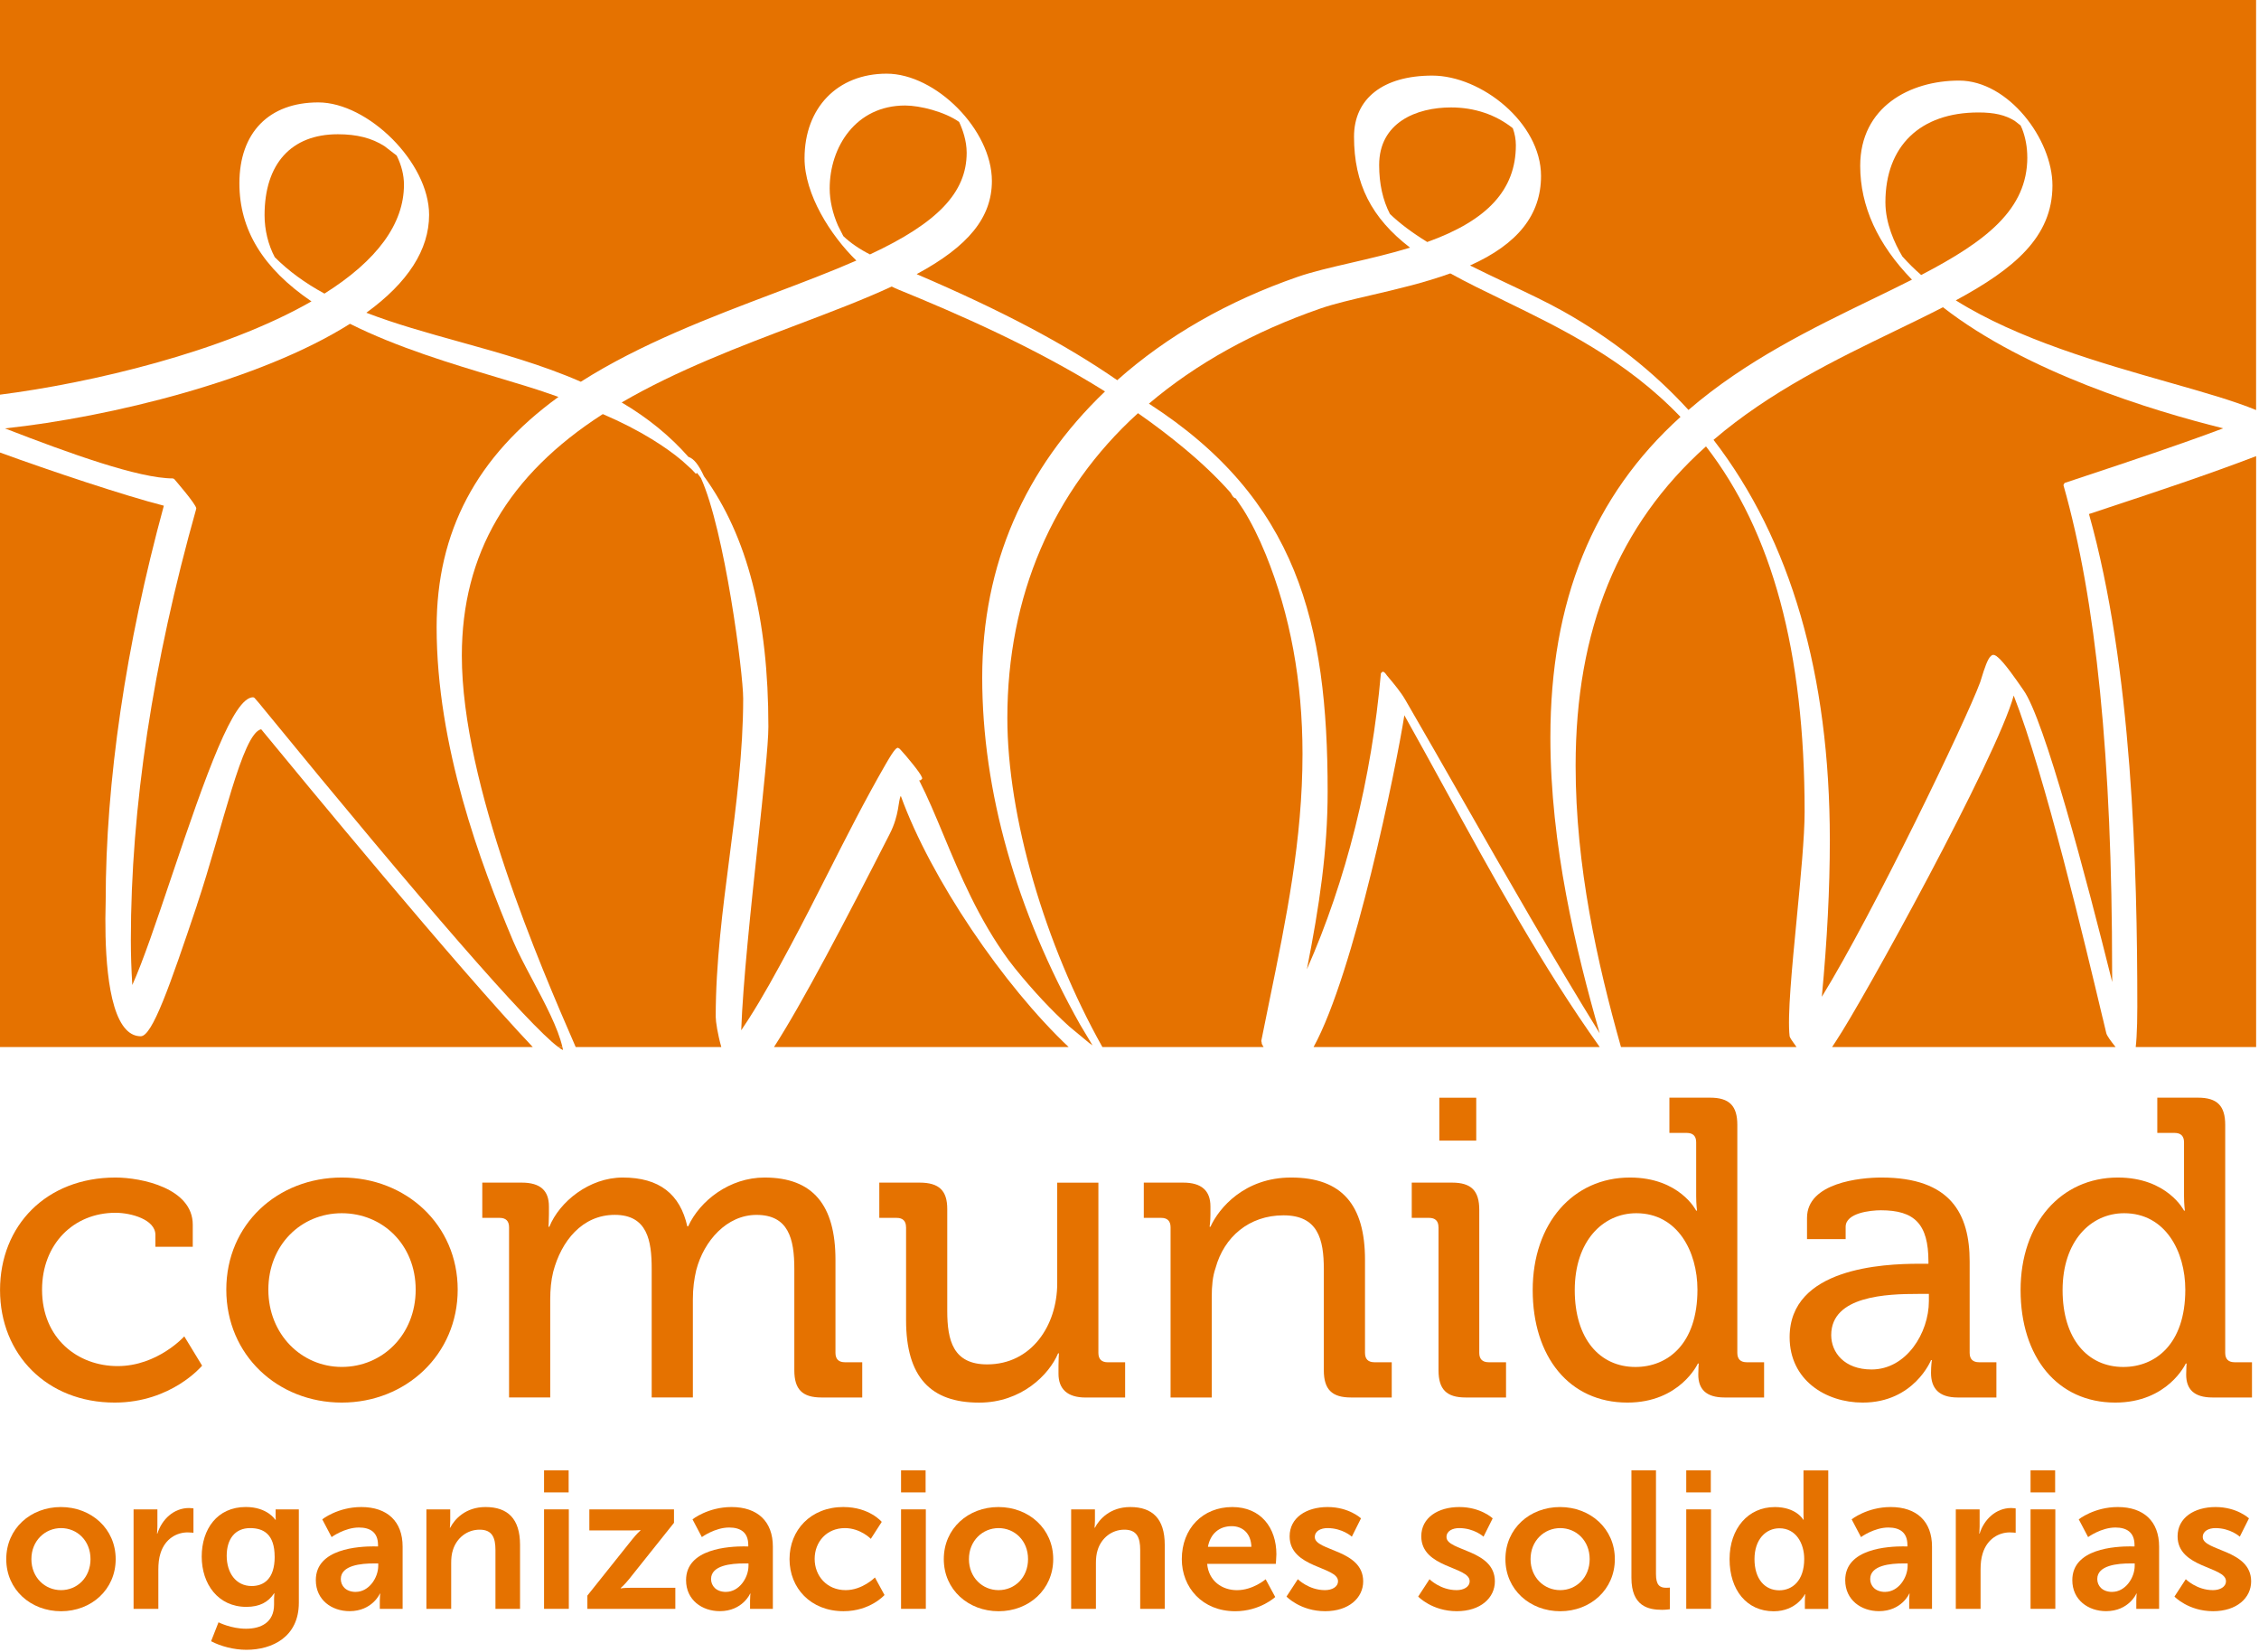
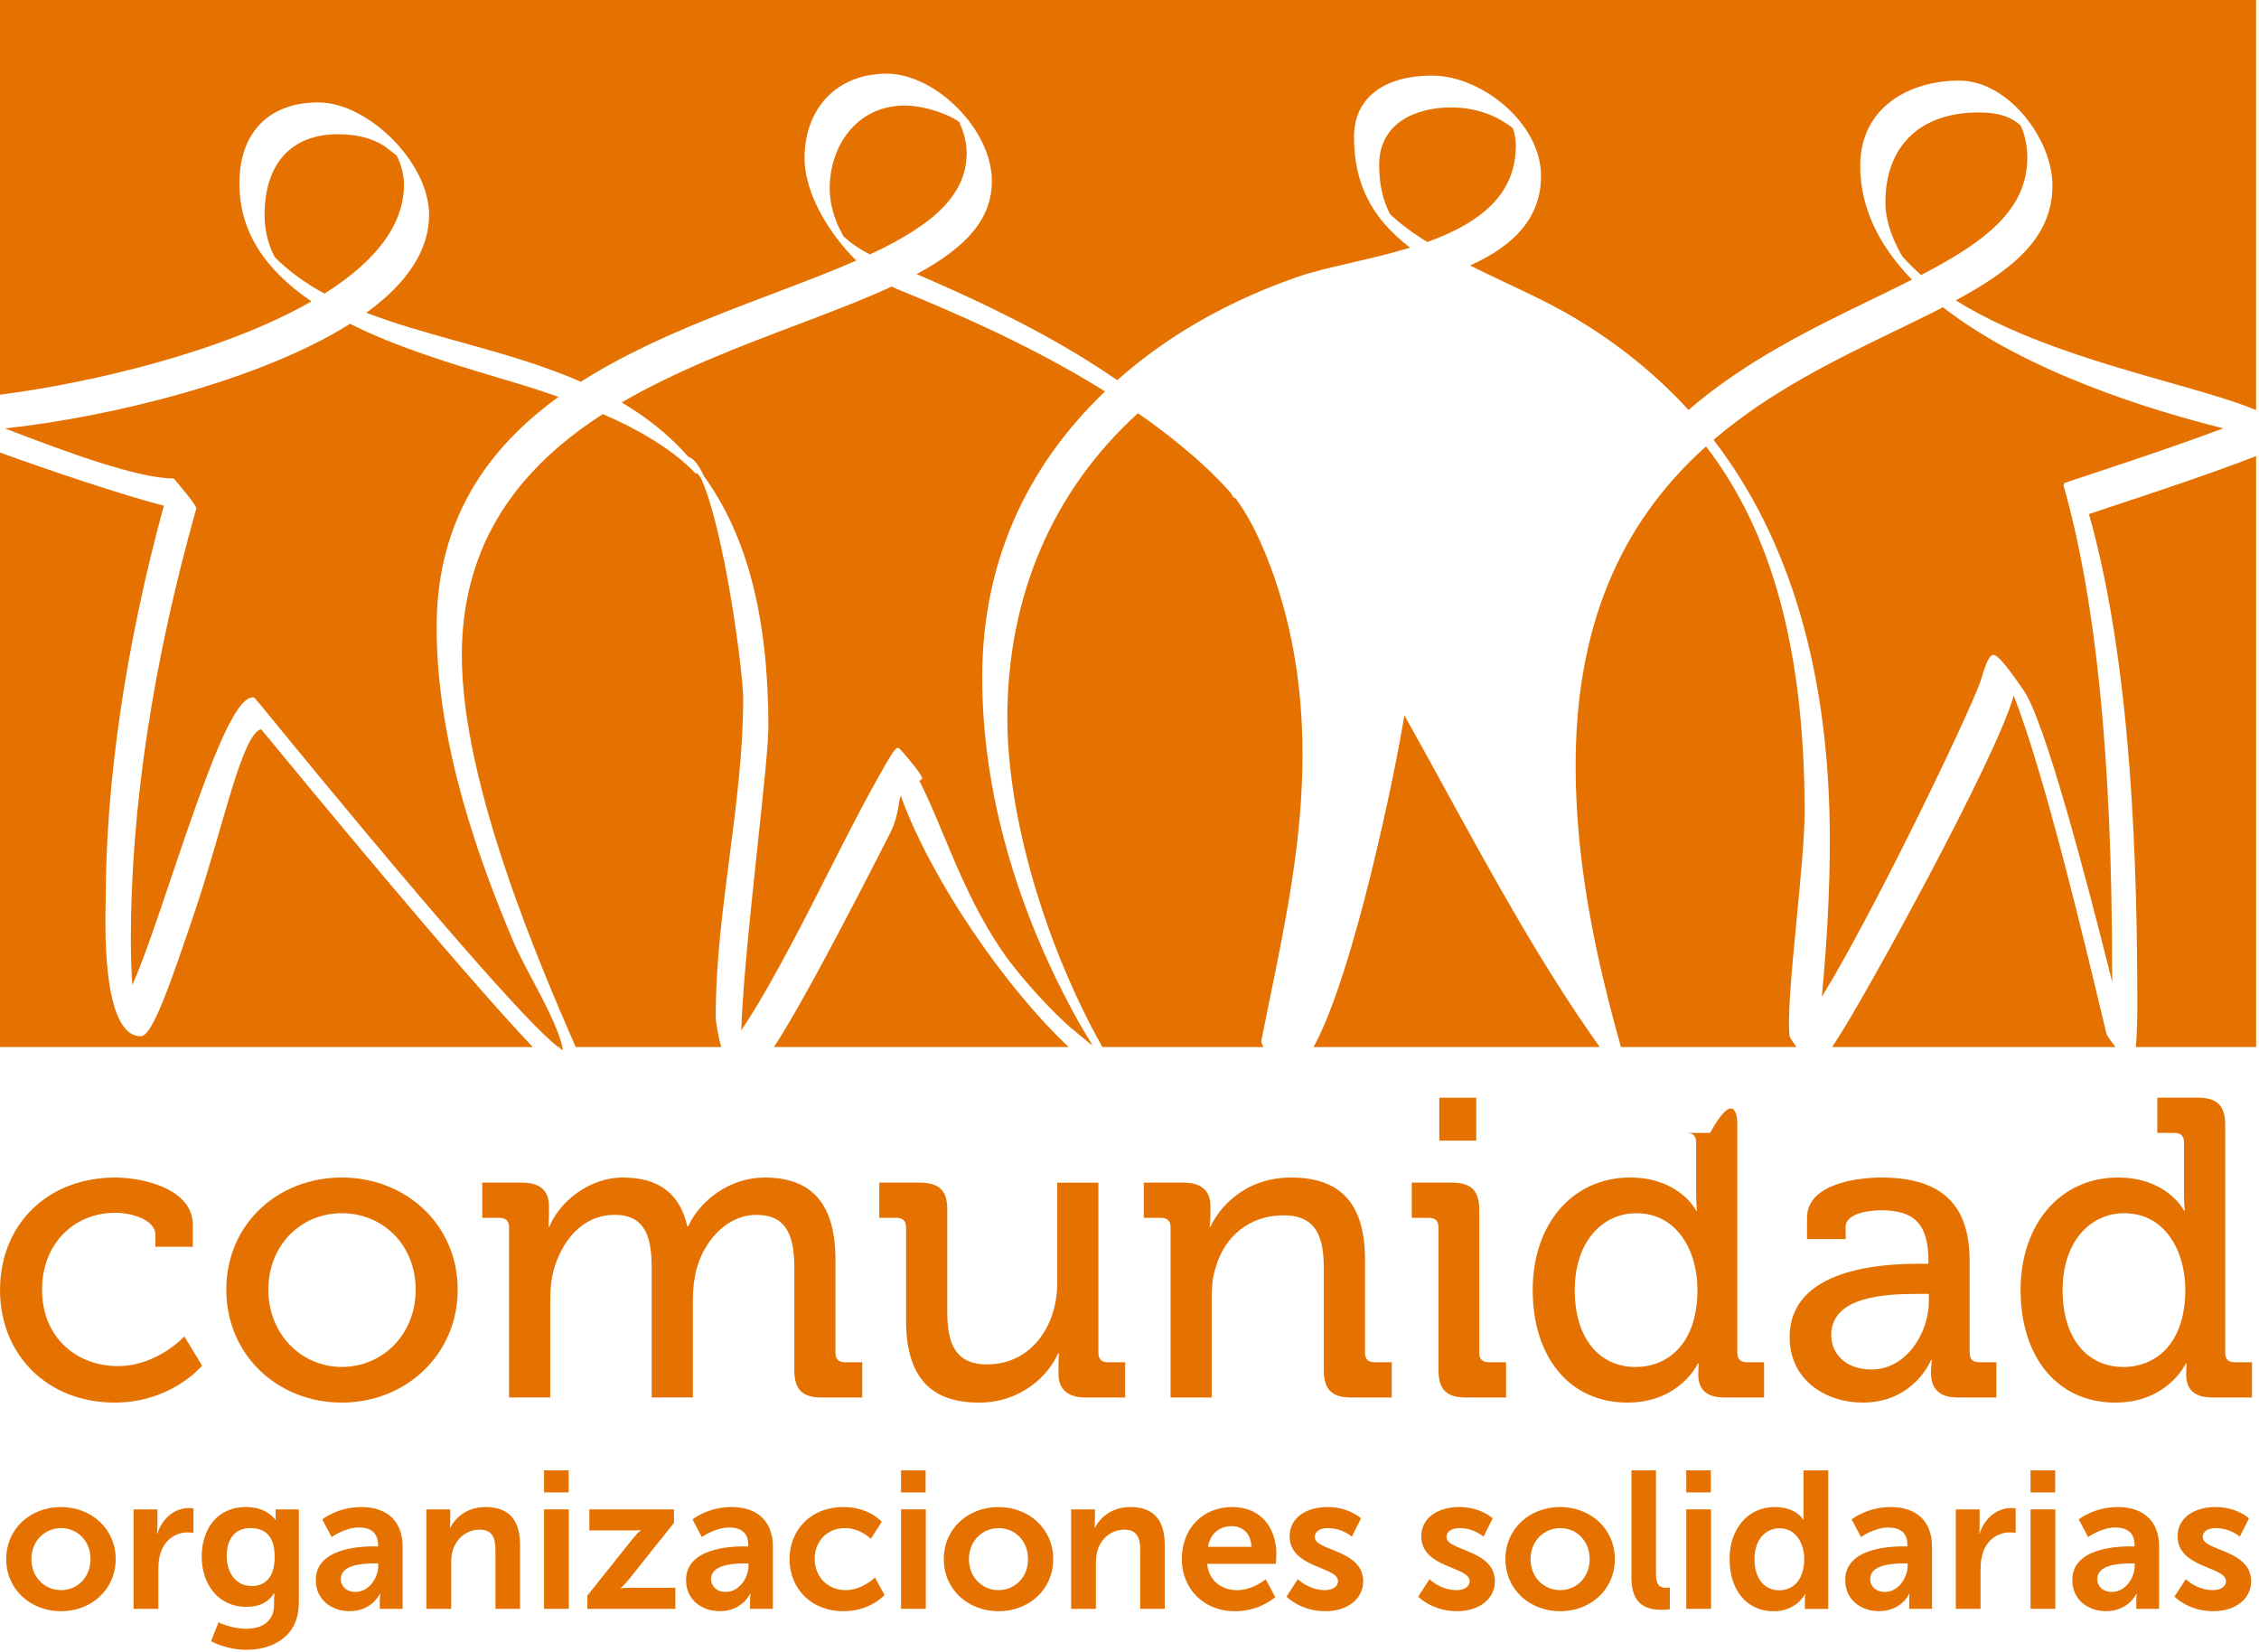
<svg xmlns="http://www.w3.org/2000/svg" width="621" height="454" viewBox="0 0 621 454" fill="none">
  <g clip-path="url(#clip0_22_58)">
    <path d="M154.76 288.54C154.72 288.3 154.66 288.04 154.6 287.79H153.45C153.91 288.14 154.32 288.41 154.65 288.57C154.69 288.56 154.72 288.54 154.76 288.53V288.54Z" fill="#E57200" />
    <path d="M346.83 286.63L346.85 286.6C346.77 286.38 346.74 286.2 346.74 286.04C347.46 282.39 348.18 278.88 348.9 275.39C353.61 252.44 358.06 230.76 358.06 207.19C358.06 187.33 354.67 168.92 347.98 152.46C346.04 147.69 344.01 143.64 341.78 140.06L339.71 136.98C339.15 136.93 338.82 136.34 338.56 135.9C338.44 135.68 338.31 135.46 338.18 135.31C334.55 131.23 330.4 127.27 325.49 123.19C321.58 119.94 317.33 116.7 312.83 113.57C289.34 134.9 276.92 163.87 276.92 197.36C276.92 224.4 287.22 259.61 303.05 287.8H347.37C347.3 287.69 347.24 287.59 347.18 287.49C346.92 287.07 346.82 286.83 346.82 286.63H346.83Z" fill="#E57200" />
    <path d="M386.06 196.59C383.81 210.99 372.28 267.46 361.1 287.8H439.77C424.09 265.82 410.45 240.96 397.25 216.87C393.58 210.18 389.8 203.27 386.05 196.59H386.06Z" fill="#E57200" />
    <path d="M247.63 218.76C246.87 220.11 247.28 223.94 244.59 229.21C232.42 253.07 220.58 275.7 212.77 287.8H293.78C275.97 271.01 255.88 241.57 247.63 218.76Z" fill="#E57200" />
    <path d="M493.93 252.39C494.99 241.36 496.09 229.96 496.09 223.15C496.09 179.13 487.22 146.27 468.98 122.7C444.86 144.29 433.14 173.02 433.14 210.5C433.14 238.04 439.06 264.59 445.61 287.8H493.87C492.82 286.39 492.01 285.17 491.97 284.86C491.32 279.41 492.59 266.29 493.93 252.4V252.39Z" fill="#E57200" />
    <path d="M578 279.73C573.2 259.57 562.11 212.93 553.57 191.18C548.93 208.21 512.13 275.06 504.7 286.18L504.46 286.55C504.17 287 503.9 287.41 503.64 287.8H581.58C580.28 286.18 579.19 284.7 579.02 283.98L578.01 279.73H578Z" fill="#E57200" />
    <path d="M146.36 269.29C144.31 265.42 142.37 261.76 141.07 258.68C132.04 237.26 120.03 205.01 120.03 172.42C120.03 146.15 130.99 125.42 153.52 109.1C152.62 108.78 151.71 108.46 150.81 108.15C146.79 106.75 141.89 105.29 136.71 103.74C124.45 100.07 109.2 95.52 96.21 89C71.72 104.49 30.4 114.65 1.37 117.75C19.18 124.67 38.21 131.5 47.53 131.5L47.88 131.66C47.94 131.73 53.95 138.64 53.95 139.74V139.86L53.7 139.81V139.83L53.93 139.9C42.01 182.19 35.97 222.05 35.97 258.39C35.97 262.34 36.1 266.4 36.37 270.74C39.28 264.33 43.08 253.06 47.08 241.19C56.85 212.18 64.19 191.65 69.59 191.65L69.95 191.81L71.31 193.38L72.5 194.84C116.32 248.43 145.37 281.77 153.45 287.79H154.6C153.44 282.64 149.85 275.86 146.36 269.28V269.29Z" fill="#E57200" />
    <path d="M65.81 50.39C65.81 36.46 73.92 28.15 87.51 28.15C101.1 28.15 117.96 44.61 117.96 59.06C117.96 68.61 112.16 77.66 100.71 85.96C108.75 89.06 117.32 91.44 126.38 93.96C137.49 97.05 148.97 100.24 159.67 104.93C176 94.53 195.48 87.15 212.68 80.64C220.79 77.57 228.47 74.66 235.41 71.62C228.24 64.62 221.17 53.38 221.17 43.51C221.17 29.6 230.24 20.25 243.74 20.25C257.24 20.25 272.67 35.68 272.67 49.74C272.67 59.73 266.28 67.66 251.99 75.35C275.26 85.31 292.82 94.59 307.13 104.5C320.84 92.31 337.54 82.75 356.75 76.09C360.73 74.71 365.84 73.52 371.26 72.27C376.63 71.02 382.17 69.74 387.63 68.07C376.98 59.9 372.22 50.46 372.22 37.58C372.22 27.06 380.26 20.78 393.73 20.78C407.2 20.78 423.63 33.77 423.63 48.36C423.63 59.04 417.24 67.1 404.11 72.97C407.54 74.68 411.03 76.34 414.42 77.94C419.95 80.55 425.18 83.02 429.66 85.53C442.89 92.95 454.49 102.08 464.16 112.68C479.92 99.1 498.3 90.19 514.52 82.32C518.4 80.44 522.07 78.66 525.6 76.87C516.16 67.17 511.37 56.65 511.37 45.6C511.37 29.4 525.02 22.15 538.56 22.15C552.1 22.15 564.22 38.27 564.22 50.98C564.22 65.18 553.63 73.92 537.65 82.56C554.79 93.32 577.74 99.84 596.22 105.1C605.79 107.82 614.18 110.21 620.2 112.71V0H0V108.48C24.78 105.32 61.34 96.77 85.62 82.84C72.29 73.77 65.81 63.15 65.81 50.39Z" fill="#E57200" />
    <path d="M54.17 248.72C46.64 271.11 41.87 284.83 38.69 284.83C37.22 284.83 35.88 284.23 34.73 283.04C29.1 277.25 28.75 258.75 29.04 248.24C29.04 247.96 29.05 247.77 29.05 247.69C29.05 214.88 34.58 177.31 45.04 139C34.32 136.26 13.91 129.46 -0.01 124.38V287.79H146.45C125.79 265.98 82.57 213.56 71.79 200.44C66.53 201.64 61.21 227.71 54.15 248.72H54.17Z" fill="#E57200" />
    <path d="M200.53 235.63C202.38 221.35 204.3 206.58 204.3 191.99C204.3 184.92 199.22 145.87 192.69 131.39C192.34 130.91 191.97 130.44 191.61 129.97L191.3 130.24L190.16 129.03L187.57 126.68C185.22 124.69 182.47 122.73 179.17 120.7C175.22 118.27 170.81 116.01 165.71 113.82C139.64 130.57 126.96 152.29 126.96 180.21C126.96 215.74 148.72 265.83 158.01 287.22C158.1 287.42 158.18 287.61 158.26 287.8H198.29C197.29 284.3 196.75 280.78 196.75 279.47C196.75 264.78 198.67 249.96 200.53 235.63Z" fill="#E57200" />
    <path d="M574.26 141.29C586.17 183.54 587.55 238.79 587.55 276.72C587.55 279.98 587.48 282.76 587.34 285.05C587.28 286.12 587.2 287.02 587.11 287.79H620.21V125.38C606.8 130.5 593.12 135.04 579.8 139.45L574.25 141.29H574.26Z" fill="#E57200" />
-     <path d="M413.42 82.6C408.2 80.07 403.27 77.67 398.69 75.15C391.54 77.73 383.76 79.54 376.89 81.14C371.65 82.36 366.71 83.51 363.01 84.79C344.68 91.14 328.81 99.94 315.84 110.95C356.65 137.27 364.97 171.26 364.97 217.58C364.97 233.68 362.72 248.94 359.26 266.43C370.05 242.05 377.08 213.95 379.61 185.05L380.07 184.62H380.08C380.49 184.62 380.82 185.03 381.2 185.57L381.27 185.67L381.71 186.19C383.37 188.18 385.09 190.23 386.38 192.46C391.67 201.58 397.01 210.92 402.17 219.96C414.26 241.13 426.75 262.98 439.75 284.02C433.24 261.34 426.2 232.24 426.2 202.73C426.2 165.18 437.9 136.35 461.97 114.59C446.95 98.9 429.13 90.25 413.4 82.6H413.42Z" fill="#E57200" />
    <path d="M416.71 39.91C416.71 38.35 416.42 36.74 415.87 35.24C411.18 31.5 405.31 29.53 398.89 29.53C389.34 29.53 379.13 33.69 379.13 45.37C379.13 50.5 380.13 55.02 382.1 58.82C384.79 61.4 388.14 63.92 392.35 66.52C408.97 60.57 416.71 52.11 416.71 39.92V39.91Z" fill="#E57200" />
    <path d="M534.11 84.45C529.93 86.61 525.52 88.74 520.86 91C504.81 98.77 486.63 107.57 471.05 120.9C492.27 148.42 503.02 185.43 503.02 230.91C503.02 244.23 502.3 258.34 500.82 273.98C514.95 251.06 540.52 197.93 544.35 187.52C544.42 187.33 544.53 186.96 544.68 186.48C545.51 183.77 546.4 181.06 547.32 180.29L547.48 180.47H547.51L547.35 180.26C547.75 179.94 548.07 179.93 548.54 180.17L548.51 180.24L548.59 180.2H548.6C548.7 180.26 548.85 180.35 549.02 180.48L548.94 180.58L549.07 180.53C550.9 181.96 554.22 186.77 555.64 188.82C555.9 189.19 556.09 189.47 556.19 189.61C561.98 197.55 573.61 241.7 580.65 269.93C580.65 269.88 580.65 269.83 580.65 269.78C580.64 268.8 580.62 267.84 580.62 266.91C580.62 208.68 576.24 164.98 567.24 133.33L567.55 132.75L573.14 130.89C585.66 126.73 598.59 122.43 611.16 117.73C591.63 112.88 557.14 102.38 534.11 84.44V84.45Z" fill="#E57200" />
    <path d="M557.3 43.23C557.3 40.46 556.82 37.83 555.88 35.41L555.46 34.48L553.84 33.22C551.25 31.61 548.26 30.91 543.88 30.91C527.86 30.91 518.3 40.14 518.3 55.6C518.3 61.41 520.83 66.9 522.97 70.5C524.54 72.26 526.27 73.97 528.13 75.59C546.15 66.22 557.31 57.51 557.31 43.24L557.3 43.23Z" fill="#E57200" />
    <path d="M109.03 42.74L105.68 40.16C102.21 37.95 98.13 36.9 92.87 36.9C80.07 36.9 72.73 45.01 72.73 59.15C72.73 63.18 73.72 67.27 75.53 70.69C79.32 74.48 83.79 77.76 89.19 80.7C103.69 71.58 111.05 61.51 111.05 50.77C111.05 48.15 110.38 45.44 109.04 42.74H109.03Z" fill="#E57200" />
    <path d="M245.13 78.76C237.33 82.37 228.4 85.75 218.96 89.33C203.52 95.18 186.05 101.79 170.9 110.62C178.11 114.88 184.12 119.78 189.25 125.58C190.69 126.02 192.09 127.75 193.52 130.9C205.43 147.3 211.23 169.82 211.23 199.75C211.23 204.6 209.88 217.24 208.32 231.88C206.4 249.88 204.23 270.18 203.76 283.19C204.43 282.22 205.07 281.24 205.67 280.3C209.73 273.98 213.32 267.38 217.27 260.03C220.79 253.46 224.23 246.68 227.55 240.13C232.59 230.17 237.81 219.87 243.47 210.06L243.53 209.96C246.06 205.55 246.53 205.55 246.88 205.55L247.32 205.82L247.42 205.93C247.5 206.01 247.6 206.12 247.71 206.24C248.95 207.55 253.08 212.5 253.4 213.59C253.48 213.73 253.52 213.87 253.52 214L253.09 214.47C252.99 214.48 252.9 214.47 252.81 214.43L252.71 214.56C255.01 219.06 257.12 224.12 259.36 229.49C263.88 240.33 269 252.62 277.3 263.95L279.12 266.29C284.12 272.45 288.98 277.64 293.96 282.16L299.41 286.67L300.34 287.33L296.95 281.68C279.32 250.3 270.01 217.3 270.01 186.24C270.01 155.18 281.68 128.74 303.77 107.59C284.33 95.41 263.19 86.22 246.9 79.57C246.35 79.34 245.77 79.08 245.14 78.76H245.13Z" fill="#E57200" />
    <path d="M265.74 41.98C265.74 38.67 264.62 35.57 263.66 33.51C259.71 30.72 252.91 29 248.82 29C235.21 29 228.08 40.47 228.08 51.79C228.08 55.06 228.87 58.6 230.37 62.02L231.83 64.9C233.77 66.76 236.37 68.54 239.16 69.93C257.79 61.25 265.74 52.89 265.74 41.98Z" fill="#E57200" />
    <path d="M31.75 323.66C38.87 323.66 52.99 326.58 52.99 336.62V342.69H42.72V339.42C42.72 335.22 36.07 333.35 31.75 333.35C20.19 333.35 11.56 341.99 11.56 354.48C11.56 367.9 21.36 375.49 32.34 375.49C43.32 375.49 50.66 367.32 50.66 367.32L55.56 375.37C55.56 375.37 47.16 385.52 31.52 385.52C12.96 385.52 0.01 372.33 0.01 354.59C0.01 336.85 12.73 323.66 31.76 323.66H31.75Z" fill="#E57200" />
    <path d="M93.96 323.66C111.58 323.66 125.82 336.62 125.82 354.47C125.82 372.32 111.58 385.52 93.96 385.52C76.34 385.52 62.21 372.45 62.21 354.47C62.21 336.49 76.33 323.66 93.96 323.66ZM93.96 375.72C105.16 375.72 114.27 366.85 114.27 354.48C114.27 342.11 105.17 333.47 93.96 333.47C82.75 333.47 73.77 342.22 73.77 354.48C73.77 366.74 82.87 375.72 93.96 375.72Z" fill="#E57200" />
    <path d="M139.94 337.32C139.94 335.57 139.01 334.75 137.37 334.75H132.58V325.06H143.43C148.57 325.06 150.9 327.28 150.9 331.6V333.82C150.9 335.69 150.78 337.2 150.78 337.2H151.01C153.81 330.31 161.98 323.66 171.2 323.66C181.24 323.66 186.96 328.21 188.94 337.08H189.17C192.44 329.96 200.61 323.66 210.18 323.66C223.49 323.66 229.67 331.25 229.67 346.3V371.86C229.67 373.61 230.6 374.43 232.24 374.43H237.03V384.12H225.83C220.58 384.12 218.36 381.9 218.36 376.65V348.75C218.36 340.46 216.73 333.93 207.97 333.93C199.8 333.93 193.5 341.05 191.4 349.1C190.82 351.55 190.47 354.12 190.47 357.15V384.11H179.15V348.74C179.15 341.04 177.98 333.92 169 333.92C160.02 333.92 154.29 341.16 152.08 349.56C151.5 351.89 151.26 354.46 151.26 357.15V384.11H139.94V337.31V337.32Z" fill="#E57200" />
    <path d="M249.07 337.32C249.07 335.57 248.14 334.75 246.5 334.75H241.72V325.06H252.81C258.18 325.06 260.4 327.28 260.4 332.3V360.31C260.4 368.48 262.03 375.02 271.37 375.02C283.51 375.02 290.63 364.4 290.63 352.73V325.07H301.95V371.87C301.95 373.62 302.88 374.44 304.52 374.44H309.3V384.13H298.45C293.43 384.13 290.98 381.8 290.98 377.59V375.37C290.98 373.5 291.1 371.99 291.1 371.99H290.87C288.42 377.83 280.83 385.53 269.16 385.53C255.85 385.53 249.08 378.53 249.08 362.89V337.33L249.07 337.32Z" fill="#E57200" />
    <path d="M321.79 337.32C321.79 335.57 320.86 334.75 319.22 334.75H314.43V325.06H325.28C330.3 325.06 332.75 327.28 332.75 331.6V333.82C332.75 335.69 332.52 337.2 332.52 337.2H332.75C335.08 332.06 342.09 323.66 354.93 323.66C368.94 323.66 375.24 331.25 375.24 346.3V371.86C375.24 373.61 376.17 374.43 377.81 374.43H382.59V384.12H371.39C366.14 384.12 363.92 381.9 363.92 376.65V348.87C363.92 340.58 362.29 334.05 352.83 334.05C343.37 334.05 336.49 340 334.16 348.52C333.34 350.85 333.11 353.54 333.11 356.46V384.12H321.79V337.32Z" fill="#E57200" />
    <path d="M395.44 337.32C395.44 335.57 394.51 334.75 392.87 334.75H388.09V325.06H399.18C404.43 325.06 406.65 327.28 406.65 332.53V371.86C406.65 373.61 407.58 374.43 409.22 374.43H414.01V384.12H402.92C397.67 384.12 395.45 381.9 395.45 376.65V337.32H395.44ZM395.67 301.72H405.82V313.51H395.67V301.72Z" fill="#E57200" />
-     <path d="M448.07 323.66C461.73 323.66 466.28 332.76 466.28 332.76H466.51C466.51 332.76 466.28 331.01 466.28 328.79V313.97C466.28 312.22 465.35 311.4 463.71 311.4H458.92V301.71H470.12C475.37 301.71 477.59 303.93 477.59 309.18V371.86C477.59 373.61 478.52 374.43 480.16 374.43H484.95V384.12H474.1C468.96 384.12 466.86 381.79 466.86 377.82C466.86 376.07 466.98 374.78 466.98 374.78H466.75C466.75 374.78 461.85 385.52 447.37 385.52C431.38 385.52 421.34 372.91 421.34 354.59C421.34 336.27 432.43 323.66 448.07 323.66ZM466.63 354.48C466.63 343.97 461.14 333.47 449.82 333.47C440.6 333.47 432.9 341.17 432.9 354.6C432.9 368.03 439.79 375.73 449.59 375.73C458.34 375.73 466.63 369.54 466.63 354.49V354.48Z" fill="#E57200" />
+     <path d="M448.07 323.66C461.73 323.66 466.28 332.76 466.28 332.76H466.51C466.51 332.76 466.28 331.01 466.28 328.79V313.97C466.28 312.22 465.35 311.4 463.71 311.4H458.92H470.12C475.37 301.71 477.59 303.93 477.59 309.18V371.86C477.59 373.61 478.52 374.43 480.16 374.43H484.95V384.12H474.1C468.96 384.12 466.86 381.79 466.86 377.82C466.86 376.07 466.98 374.78 466.98 374.78H466.75C466.75 374.78 461.85 385.52 447.37 385.52C431.38 385.52 421.34 372.91 421.34 354.59C421.34 336.27 432.43 323.66 448.07 323.66ZM466.63 354.48C466.63 343.97 461.14 333.47 449.82 333.47C440.6 333.47 432.9 341.17 432.9 354.6C432.9 368.03 439.79 375.73 449.59 375.73C458.34 375.73 466.63 369.54 466.63 354.49V354.48Z" fill="#E57200" />
    <path d="M527.56 347.36H530.13V346.78C530.13 336.39 526.28 332.66 517.06 332.66C514.26 332.66 507.37 333.36 507.37 337.21V340.59H496.75V334.75C496.75 325.06 511.46 323.66 517.18 323.66C536.32 323.66 541.46 333.7 541.46 346.77V371.86C541.46 373.61 542.39 374.43 544.03 374.43H548.81V384.12H538.19C532.94 384.12 530.84 381.55 530.84 377.35C530.84 375.37 531.07 373.85 531.07 373.85H530.84C530.84 373.85 526.17 385.52 512.05 385.52C501.9 385.52 491.97 379.33 491.97 367.55C491.97 348.52 517.65 347.36 527.57 347.36H527.56ZM514.49 376.42C524.06 376.42 530.25 366.38 530.25 357.63V355.65H527.33C518.81 355.65 503.4 356.12 503.4 366.97C503.4 371.75 507.02 376.42 514.49 376.42Z" fill="#E57200" />
    <path d="M582.18 323.66C595.84 323.66 600.39 332.76 600.39 332.76H600.62C600.62 332.76 600.39 331.01 600.39 328.79V313.97C600.39 312.22 599.46 311.4 597.82 311.4H593.04V301.71H604.24C609.49 301.71 611.71 303.93 611.71 309.18V371.86C611.71 373.61 612.64 374.43 614.28 374.43H619.07V384.12H608.22C603.08 384.12 600.98 381.79 600.98 377.82C600.98 376.07 601.1 374.78 601.1 374.78H600.87C600.87 374.78 595.97 385.52 581.49 385.52C565.5 385.52 555.46 372.91 555.46 354.59C555.46 336.27 566.55 323.66 582.19 323.66H582.18ZM600.74 354.48C600.74 343.97 595.25 333.47 583.93 333.47C574.71 333.47 567.01 341.17 567.01 354.6C567.01 368.03 573.9 375.73 583.7 375.73C592.45 375.73 600.74 369.54 600.74 354.49V354.48Z" fill="#E57200" />
    <path d="M16.73 414.23C25.09 414.23 31.8 420.18 31.8 428.55C31.8 436.92 25.1 442.87 16.79 442.87C8.48 442.87 1.72 436.97 1.72 428.55C1.72 420.13 8.42 414.23 16.73 414.23ZM16.78 437.07C21.18 437.07 24.88 433.64 24.88 428.54C24.88 423.44 21.18 420.02 16.78 420.02C12.38 420.02 8.63 423.5 8.63 428.54C8.63 433.58 12.33 437.07 16.78 437.07Z" fill="#E57200" />
    <path d="M36.73 414.87H43.27V419.59C43.27 420.61 43.16 421.52 43.16 421.52H43.27C44.5 417.61 47.77 414.5 51.95 414.5C52.6 414.5 53.18 414.61 53.18 414.61V421.31C53.18 421.31 52.48 421.2 51.57 421.2C48.67 421.2 45.4 422.86 44.12 426.94C43.69 428.28 43.53 429.78 43.53 431.39V442.22H36.72V414.88L36.73 414.87Z" fill="#E57200" />
    <path d="M67.62 447.68C71.8 447.68 75.34 445.91 75.34 441.03V439.42C75.34 438.78 75.45 437.97 75.45 437.97H75.34C73.73 440.38 71.37 441.67 67.73 441.67C59.9 441.67 55.45 435.34 55.45 427.84C55.45 420.34 59.69 414.22 67.57 414.22C73.52 414.22 75.66 417.71 75.66 417.71H75.82C75.82 417.71 75.77 417.39 75.77 416.96V414.87H82.15V440.55C82.15 449.93 74.86 453.47 67.73 453.47C64.3 453.47 60.65 452.5 58.03 451.11L60.07 445.91C60.07 445.91 63.5 447.68 67.63 447.68H67.62ZM75.5 427.9C75.5 421.68 72.44 420.02 68.75 420.02C64.62 420.02 62.32 423.02 62.32 427.63C62.32 432.24 64.79 435.94 69.18 435.94C72.45 435.94 75.51 434.06 75.51 427.9H75.5Z" fill="#E57200" />
    <path d="M103.01 425.06H103.92V424.68C103.92 421.09 101.67 419.86 98.67 419.86C94.76 419.86 91.16 422.49 91.16 422.49L88.59 417.61C88.59 417.61 92.83 414.23 99.31 414.23C106.49 414.23 110.68 418.2 110.68 425.11V442.21H104.41V439.96C104.41 438.89 104.52 438.03 104.52 438.03H104.41C104.46 438.03 102.32 442.85 96.1 442.85C91.22 442.85 86.82 439.79 86.82 434.32C86.82 425.64 98.56 425.04 103.01 425.04V425.06ZM97.81 437.55C101.4 437.55 103.98 433.69 103.98 430.37V429.73H102.8C99.32 429.73 93.69 430.21 93.69 434.02C93.69 435.84 95.03 437.56 97.82 437.56L97.81 437.55Z" fill="#E57200" />
    <path d="M117.23 414.87H123.77V418.03C123.77 419.05 123.66 419.91 123.66 419.91H123.77C124.95 417.6 127.95 414.23 133.47 414.23C139.53 414.23 142.96 417.39 142.96 424.63V442.22H136.2V426.03C136.2 422.7 135.34 420.45 131.86 420.45C128.38 420.45 125.53 422.75 124.51 426.03C124.13 427.16 124.03 428.39 124.03 429.67V442.22H117.22V414.88L117.23 414.87Z" fill="#E57200" />
    <path d="M149.56 404.15H156.32V410.21H149.56V404.15ZM149.56 414.87H156.37V442.21H149.56V414.87Z" fill="#E57200" />
    <path d="M161.47 438.57L173.75 423.18C174.98 421.63 176.06 420.66 176.06 420.66V420.55C176.06 420.55 175.26 420.66 173.54 420.66H162.01V414.87H185.28V418.57L173 433.96C171.77 435.52 170.64 436.48 170.64 436.48V436.59C170.64 436.59 171.44 436.43 173.21 436.43H185.65V442.22H161.47V438.57Z" fill="#E57200" />
    <path d="M204.79 425.06H205.7V424.68C205.7 421.09 203.45 419.86 200.45 419.86C196.54 419.86 192.94 422.49 192.94 422.49L190.37 417.61C190.37 417.61 194.61 414.23 201.09 414.23C208.27 414.23 212.46 418.2 212.46 425.11V442.21H206.19V439.96C206.19 438.89 206.3 438.03 206.3 438.03H206.19C206.24 438.03 204.1 442.85 197.88 442.85C193 442.85 188.6 439.79 188.6 434.32C188.6 425.64 200.34 425.04 204.79 425.04V425.06ZM199.59 437.55C203.18 437.55 205.76 433.69 205.76 430.37V429.73H204.58C201.1 429.73 195.47 430.21 195.47 434.02C195.47 435.84 196.81 437.56 199.6 437.56L199.59 437.55Z" fill="#E57200" />
    <path d="M231.88 414.23C239.01 414.23 242.39 418.31 242.39 418.31L239.39 422.97C239.39 422.97 236.55 420.02 232.26 420.02C227.22 420.02 223.95 423.83 223.95 428.49C223.95 433.15 227.28 437.07 232.48 437.07C237.09 437.07 240.52 433.59 240.52 433.59L243.15 438.41C243.15 438.41 239.24 442.86 231.89 442.86C222.83 442.86 217.04 436.48 217.04 428.54C217.04 420.6 222.83 414.22 231.89 414.22L231.88 414.23Z" fill="#E57200" />
    <path d="M247.7 404.15H254.45V410.21H247.7V404.15ZM247.7 414.87H254.51V442.21H247.7V414.87Z" fill="#E57200" />
    <path d="M274.46 414.23C282.82 414.23 289.53 420.18 289.53 428.55C289.53 436.92 282.83 442.87 274.52 442.87C266.21 442.87 259.45 436.97 259.45 428.55C259.45 420.13 266.15 414.23 274.46 414.23ZM274.51 437.07C278.91 437.07 282.61 433.64 282.61 428.54C282.61 423.44 278.91 420.02 274.51 420.02C270.11 420.02 266.36 423.5 266.36 428.54C266.36 433.58 270.06 437.07 274.51 437.07Z" fill="#E57200" />
    <path d="M294.46 414.87H301V418.03C301 419.05 300.89 419.91 300.89 419.91H301C302.18 417.6 305.18 414.23 310.7 414.23C316.76 414.23 320.19 417.39 320.19 424.63V442.22H313.44V426.03C313.44 422.7 312.58 420.45 309.1 420.45C305.62 420.45 302.77 422.75 301.75 426.03C301.38 427.16 301.27 428.39 301.27 429.67V442.22H294.46V414.88V414.87Z" fill="#E57200" />
    <path d="M338.76 414.23C346.64 414.23 350.88 419.97 350.88 427.21C350.88 428.01 350.72 429.84 350.72 429.84H331.85C332.28 434.61 335.98 437.08 340.05 437.08C344.45 437.08 347.93 434.08 347.93 434.08L350.56 438.96C350.56 438.96 346.38 442.87 339.57 442.87C330.51 442.87 324.88 436.33 324.88 428.55C324.88 420.13 330.62 414.23 338.77 414.23H338.76ZM344.01 425.17C343.9 421.47 341.6 419.49 338.6 419.49C335.11 419.49 332.7 421.63 332.06 425.17H344.02H344.01Z" fill="#E57200" />
    <path d="M356.78 434.07C356.78 434.07 359.78 437.07 364.23 437.07C366.16 437.07 367.82 436.21 367.82 434.6C367.82 430.52 354.52 431.06 354.52 422.27C354.52 417.18 359.08 414.23 364.97 414.23C370.86 414.23 374.14 417.34 374.14 417.34L371.62 422.38C371.62 422.38 369.1 420.02 364.92 420.02C363.15 420.02 361.44 420.77 361.44 422.49C361.44 426.35 374.74 425.87 374.74 434.66C374.74 439.22 370.77 442.86 364.28 442.86C357.47 442.86 353.66 438.84 353.66 438.84L356.77 434.07H356.78Z" fill="#E57200" />
    <path d="M392.97 434.07C392.97 434.07 395.97 437.07 400.42 437.07C402.35 437.07 404.01 436.21 404.01 434.6C404.01 430.52 390.71 431.06 390.71 422.27C390.71 417.18 395.27 414.23 401.17 414.23C407.07 414.23 410.34 417.34 410.34 417.34L407.82 422.38C407.82 422.38 405.3 420.02 401.12 420.02C399.35 420.02 397.64 420.77 397.64 422.49C397.64 426.35 410.94 425.87 410.94 434.66C410.94 439.22 406.97 442.86 400.48 442.86C393.67 442.86 389.86 438.84 389.86 438.84L392.97 434.07Z" fill="#E57200" />
    <path d="M428.85 414.23C437.21 414.23 443.92 420.18 443.92 428.55C443.92 436.92 437.22 442.87 428.91 442.87C420.6 442.87 413.84 436.97 413.84 428.55C413.84 420.13 420.54 414.23 428.85 414.23ZM428.9 437.07C433.3 437.07 437 433.64 437 428.54C437 423.44 433.3 420.02 428.9 420.02C424.5 420.02 420.75 423.5 420.75 428.54C420.75 433.58 424.45 437.07 428.9 437.07Z" fill="#E57200" />
    <path d="M448.48 404.15H455.23V432.67C455.23 435.67 456.25 436.42 458.02 436.42C458.56 436.42 459.04 436.37 459.04 436.37V442.32C459.04 442.32 458.02 442.48 456.9 442.48C453.15 442.48 448.48 441.52 448.48 433.69V404.15Z" fill="#E57200" />
    <path d="M463.55 404.15H470.3V410.21H463.55V404.15ZM463.55 414.87H470.36V442.21H463.55V414.87Z" fill="#E57200" />
    <path d="M487.84 414.23C493.85 414.23 495.72 417.72 495.72 417.72H495.83C495.83 417.72 495.78 417.02 495.78 416.17V404.16H502.59V442.23H496.16V439.98C496.16 438.96 496.27 438.21 496.27 438.21H496.16C496.16 438.21 493.85 442.88 487.58 442.88C480.18 442.88 475.46 437.04 475.46 428.56C475.46 420.08 480.61 414.24 487.84 414.24V414.23ZM489.12 437.12C492.66 437.12 495.98 434.55 495.98 428.49C495.98 424.25 493.73 420.07 489.17 420.07C485.42 420.07 482.31 423.13 482.31 428.54C482.31 433.95 485.1 437.12 489.12 437.12Z" fill="#E57200" />
    <path d="M523.44 425.06H524.35V424.68C524.35 421.09 522.1 419.86 519.1 419.86C515.19 419.86 511.59 422.49 511.59 422.49L509.02 417.61C509.02 417.61 513.26 414.23 519.74 414.23C526.92 414.23 531.11 418.2 531.11 425.11V442.21H524.84V439.96C524.84 438.89 524.95 438.03 524.95 438.03H524.84C524.89 438.03 522.75 442.85 516.53 442.85C511.65 442.85 507.25 439.79 507.25 434.32C507.25 425.64 518.99 425.04 523.44 425.04V425.06ZM518.24 437.55C521.83 437.55 524.41 433.69 524.41 430.37V429.73H523.23C519.75 429.73 514.12 430.21 514.12 434.02C514.12 435.84 515.46 437.56 518.25 437.56L518.24 437.55Z" fill="#E57200" />
    <path d="M537.66 414.87H544.2V419.59C544.2 420.61 544.09 421.52 544.09 421.52H544.2C545.43 417.61 548.7 414.5 552.88 414.5C553.53 414.5 554.11 414.61 554.11 414.61V421.31C554.11 421.31 553.41 421.2 552.5 421.2C549.6 421.2 546.33 422.86 545.05 426.94C544.62 428.28 544.46 429.78 544.46 431.39V442.22H537.65V414.88L537.66 414.87Z" fill="#E57200" />
    <path d="M558.2 404.15H564.96V410.21H558.2V404.15ZM558.2 414.87H565.01V442.21H558.2V414.87Z" fill="#E57200" />
    <path d="M585.87 425.06H586.78V424.68C586.78 421.09 584.53 419.86 581.53 419.86C577.62 419.86 574.02 422.49 574.02 422.49L571.45 417.61C571.45 417.61 575.69 414.23 582.17 414.23C589.35 414.23 593.54 418.2 593.54 425.11V442.21H587.27V439.96C587.27 438.89 587.38 438.03 587.38 438.03H587.27C587.32 438.03 585.18 442.85 578.96 442.85C574.08 442.85 569.68 439.79 569.68 434.32C569.68 425.64 581.42 425.04 585.87 425.04V425.06ZM580.66 437.55C584.25 437.55 586.83 433.69 586.83 430.37V429.73H585.65C582.17 429.73 576.54 430.21 576.54 434.02C576.54 435.84 577.88 437.56 580.67 437.56L580.66 437.55Z" fill="#E57200" />
    <path d="M600.88 434.07C600.88 434.07 603.88 437.07 608.33 437.07C610.26 437.07 611.92 436.21 611.92 434.6C611.92 430.52 598.62 431.06 598.62 422.27C598.62 417.18 603.18 414.23 609.07 414.23C614.96 414.23 618.24 417.34 618.24 417.34L615.72 422.38C615.72 422.38 613.2 420.02 609.02 420.02C607.25 420.02 605.54 420.77 605.54 422.49C605.54 426.35 618.84 425.87 618.84 434.66C618.84 439.22 614.87 442.86 608.38 442.86C601.57 442.86 597.76 438.84 597.76 438.84L600.87 434.07H600.88Z" fill="#E57200" />
  </g>
  <defs>
    <clipPath id="clip0_22_58">
      <rect width="620.21" height="453.48" fill="white" />
    </clipPath>
  </defs>
</svg>